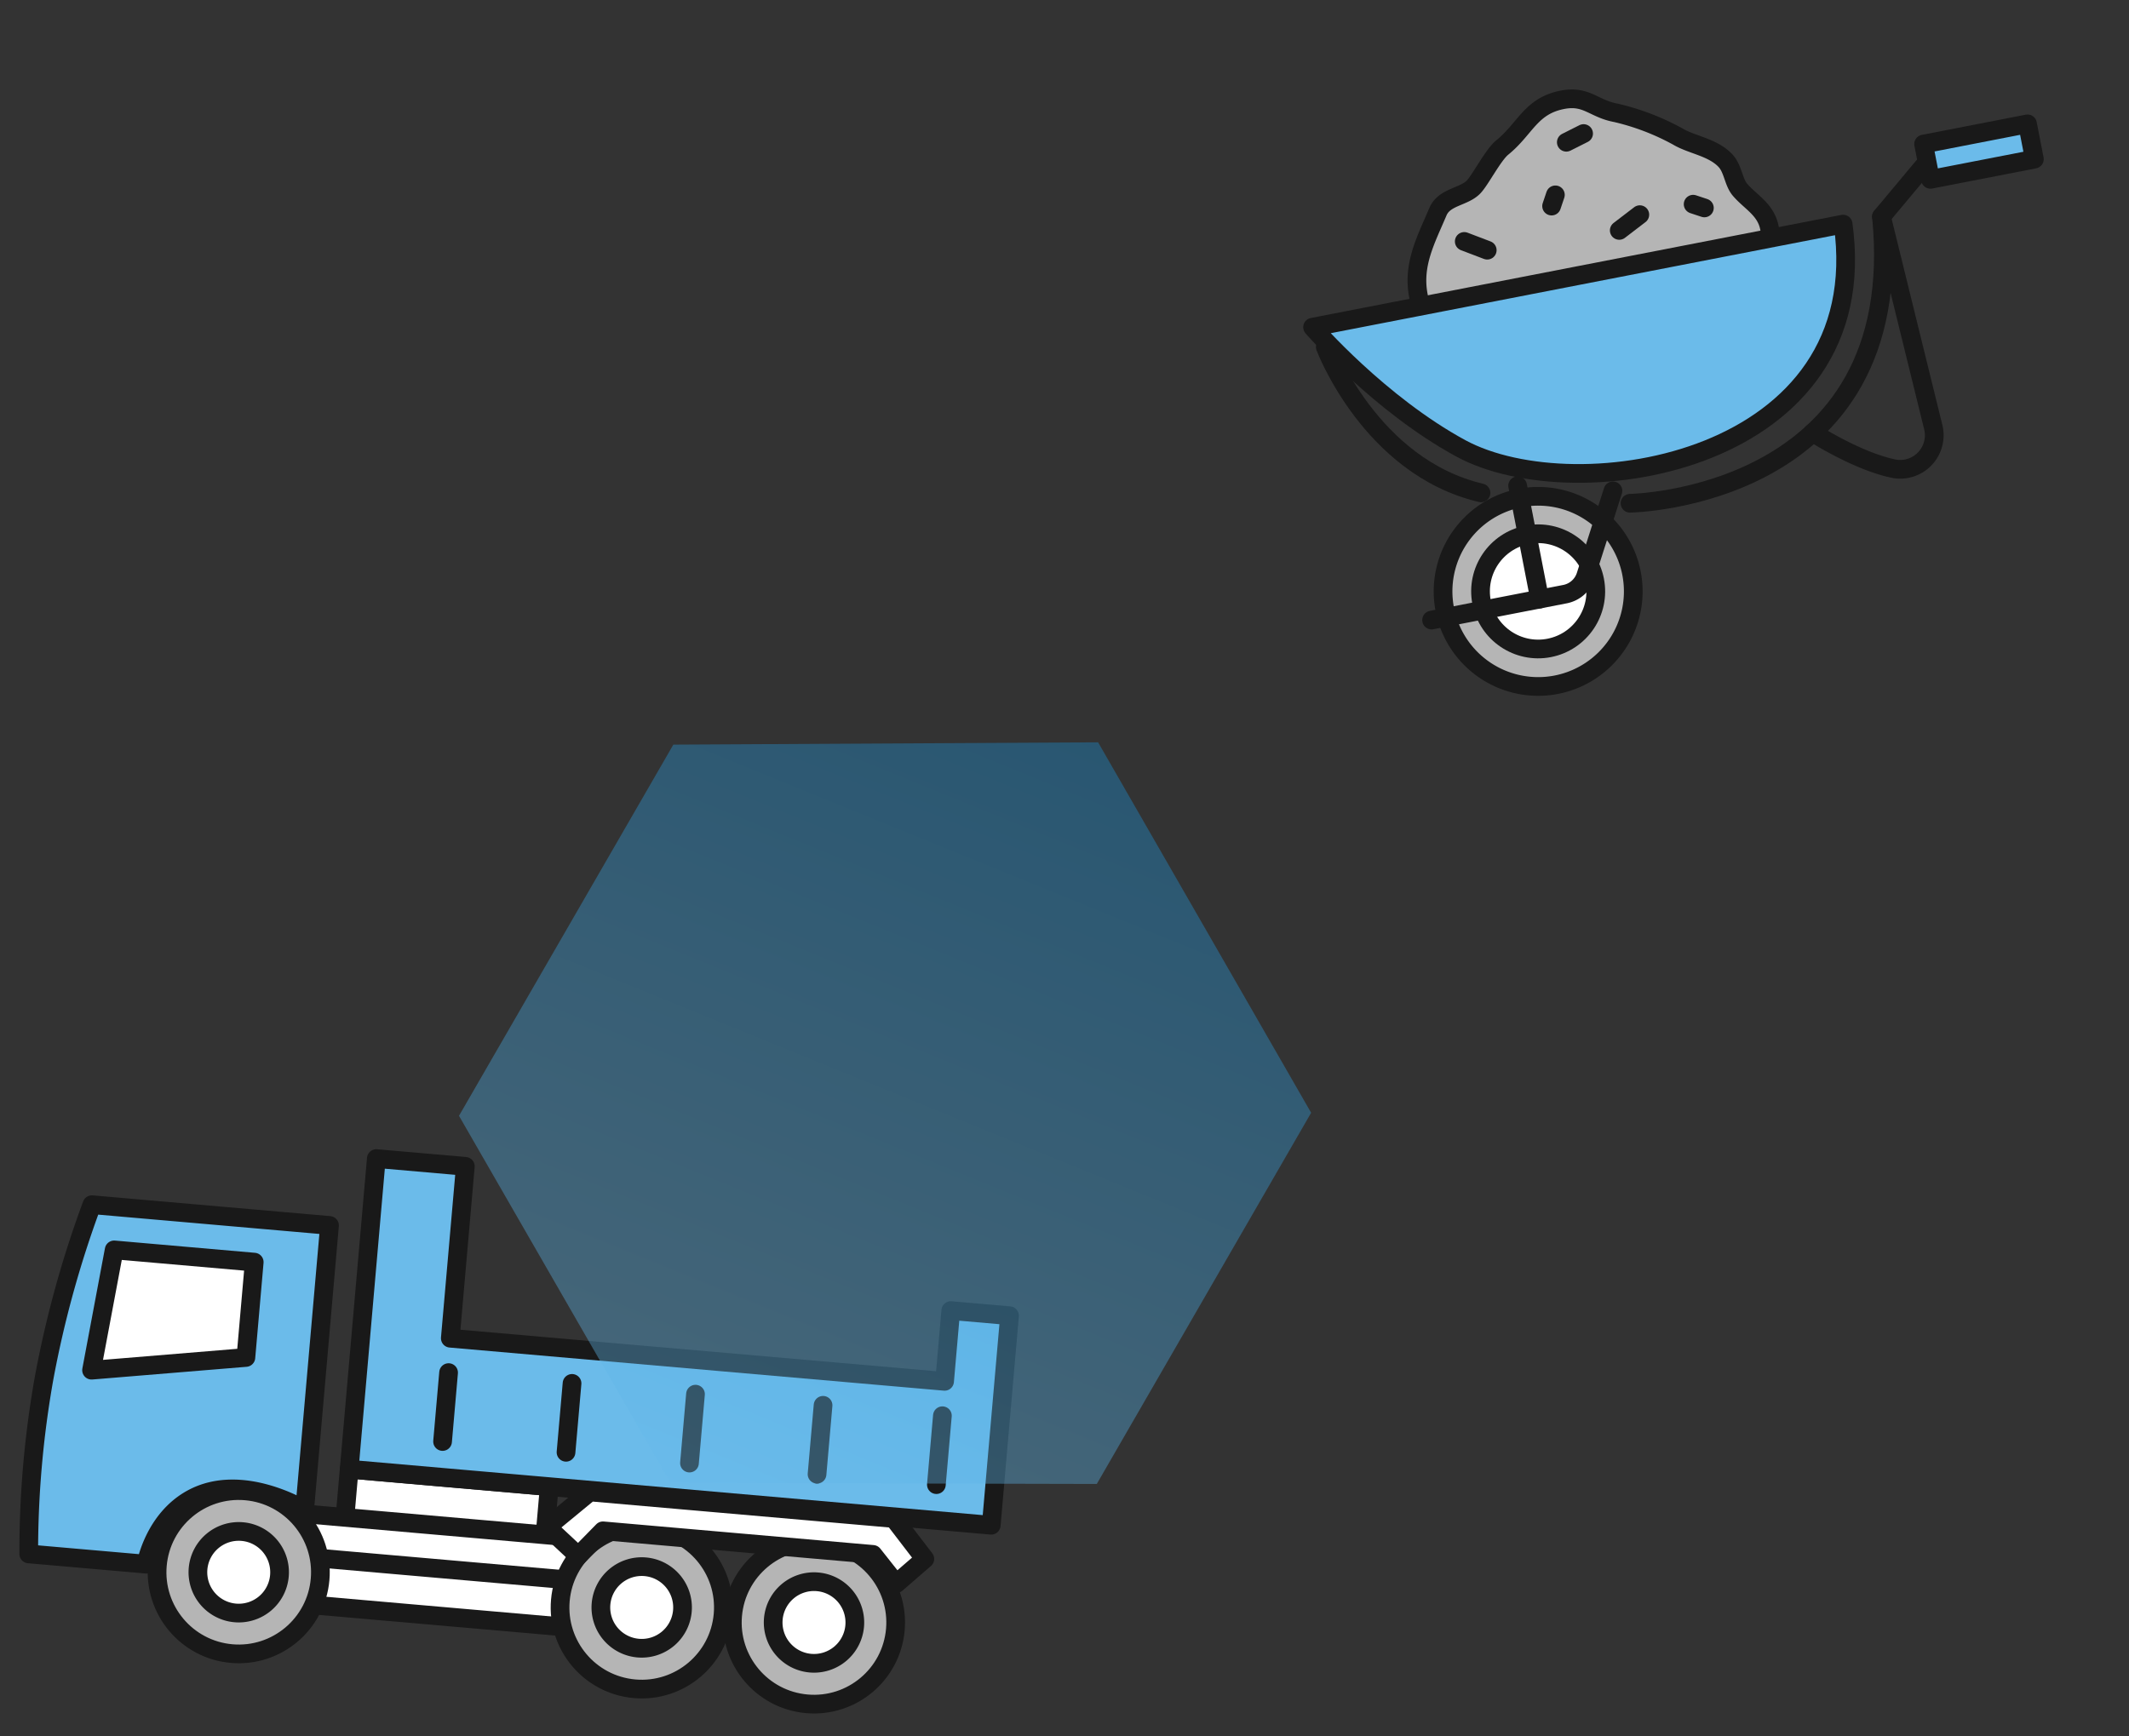
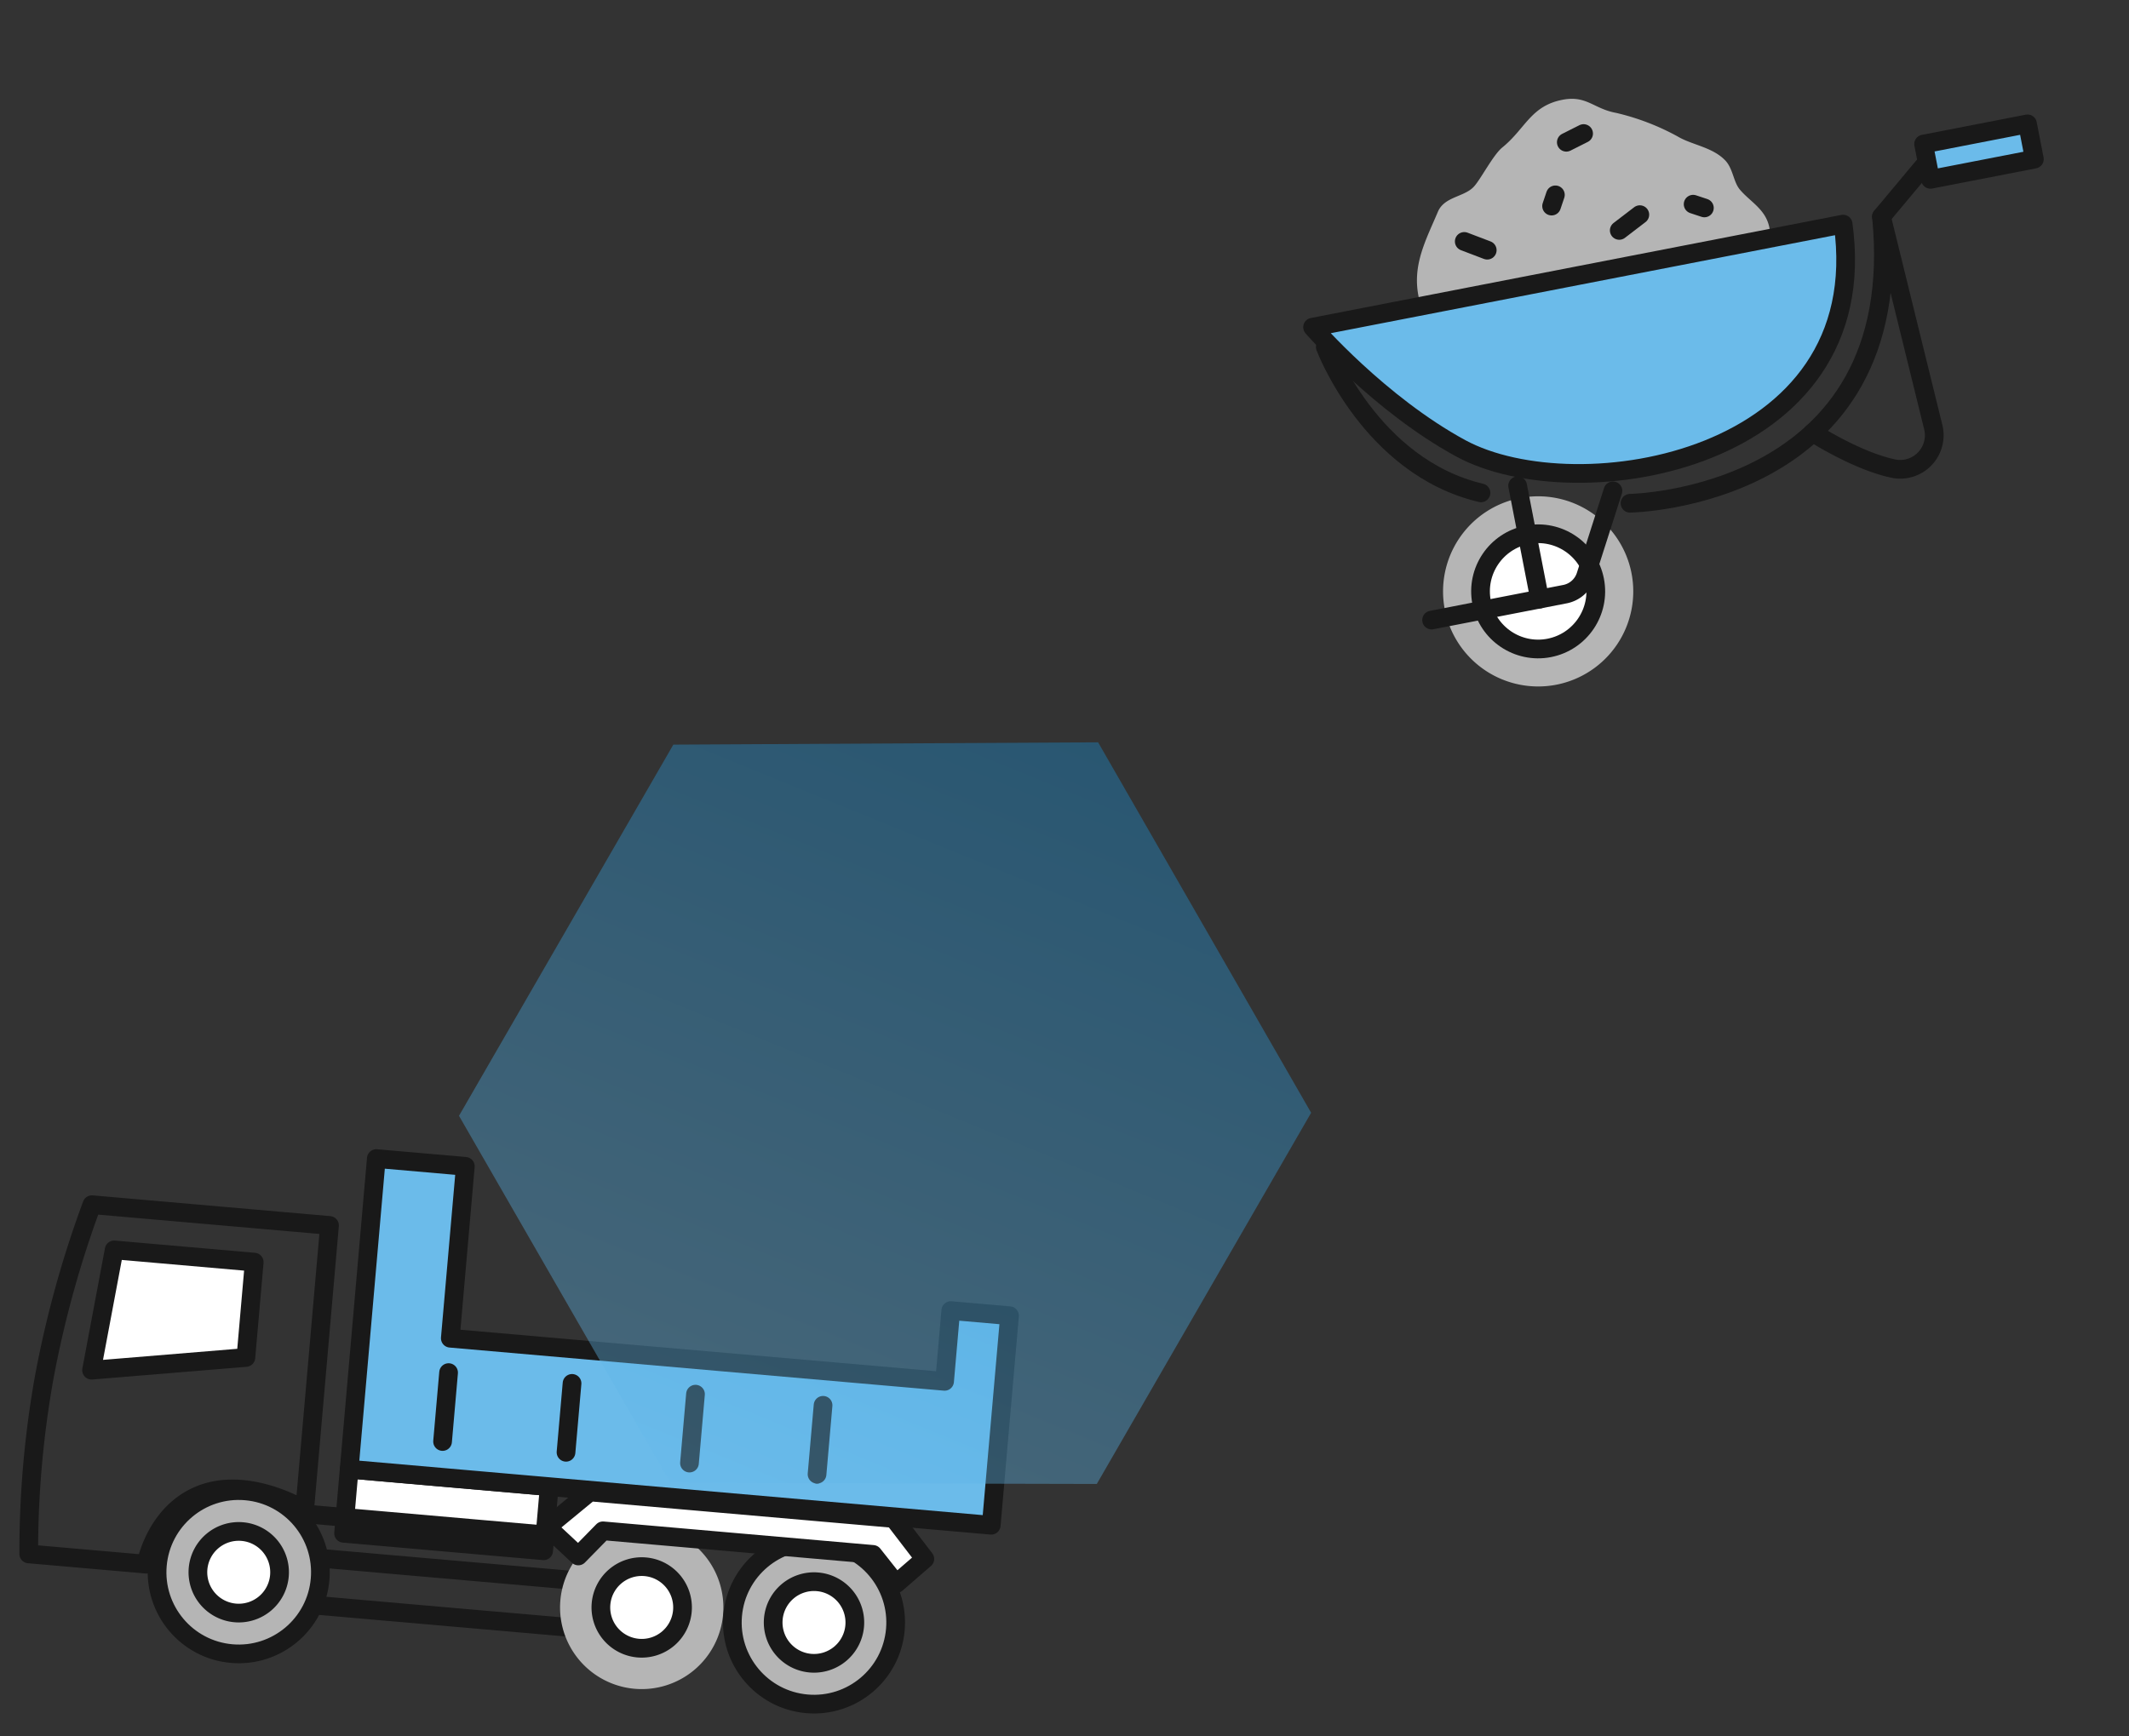
<svg xmlns="http://www.w3.org/2000/svg" id="グループ_25568" data-name="グループ 25568" width="227.624" height="185.693" viewBox="0 0 227.624 185.693">
  <rect x="0" y="0" width="227.624" height="185.693" fill="#333333" stroke="none" />
  <defs>
    <clipPath id="clip-path">
      <rect id="長方形_10457" data-name="長方形 10457" width="106.177" height="57.589" fill="none" />
    </clipPath>
    <clipPath id="clip-path-2">
      <rect id="長方形_10472" data-name="長方形 10472" width="81.657" height="63.754" fill="none" />
    </clipPath>
    <linearGradient id="linear-gradient" x1="0.664" y1="-0.343" x2="0.825" y2="1" gradientUnits="objectBoundingBox">
      <stop offset="0" stop-color="#0080cc" />
      <stop offset="0.773" stop-color="#53aee3" />
      <stop offset="1" stop-color="#6bbbea" />
    </linearGradient>
  </defs>
  <g id="グループ_25489" data-name="グループ 25489" transform="matrix(0.996, 0.087, -0.087, 0.996, 5.019, 119.069)">
    <rect id="長方形_10455" data-name="長方形 10455" width="21.475" height="6.885" transform="translate(35.51 35.098)" fill="#fff" />
    <rect id="長方形_10456" data-name="長方形 10456" width="21.475" height="6.885" transform="translate(35.51 35.098)" fill="none" stroke="#191919" stroke-linecap="round" stroke-linejoin="round" stroke-width="2" />
-     <path id="パス_127856" data-name="パス 127856" d="M36.669,9.636H2.446L0,0H39.113Z" transform="translate(26.442 40.274)" fill="#fff" />
    <path id="パス_127857" data-name="パス 127857" d="M36.669,9.636H2.446L0,0H39.113Z" transform="translate(26.442 40.274)" fill="none" stroke="#191919" stroke-linecap="round" stroke-linejoin="round" stroke-width="2" />
    <line id="線_1511" data-name="線 1511" x2="34.838" transform="translate(27.782 44.86)" fill="none" stroke="#191919" stroke-linecap="round" stroke-linejoin="round" stroke-width="2" />
    <g id="グループ_25458" data-name="グループ 25458" transform="translate(0 0)">
      <g id="グループ_25457" data-name="グループ 25457" clip-path="url(#clip-path)">
-         <path id="パス_127858" data-name="パス 127858" d="M29.4,30.563S22.367,27,17.268,30.416c-3.837,2.57-4.259,7.384-4.259,7.384H.417a106.2,106.2,0,0,1,0-18.9A112.23,112.23,0,0,1,3.895,0H29.4Z" transform="translate(1.745 9.309)" fill="#6bbbea" />
        <path id="パス_127859" data-name="パス 127859" d="M29.4,30.563S22.367,27,17.268,30.416c-3.837,2.57-4.259,7.384-4.259,7.384H.417a106.2,106.2,0,0,1,0-18.9A112.23,112.23,0,0,1,3.895,0H29.4Z" transform="translate(1.745 9.309)" fill="none" stroke="#191919" stroke-linecap="round" stroke-linejoin="round" stroke-width="2" />
        <path id="パス_127860" data-name="パス 127860" d="M16.323,10.238,0,13.029,1.288,0H16.323Z" transform="translate(7.143 13.918)" fill="#fff" />
        <path id="パス_127861" data-name="パス 127861" d="M16.323,10.238,0,13.029,1.288,0H16.323Z" transform="translate(7.143 13.918)" fill="none" stroke="#191919" stroke-linecap="round" stroke-linejoin="round" stroke-width="2" />
        <path id="パス_127862" data-name="パス 127862" d="M17.467,8.733A8.733,8.733,0,1,1,8.733,0a8.734,8.734,0,0,1,8.733,8.733" transform="translate(15.971 38.376)" fill="#b5b5b5" />
        <ellipse id="楕円形_25650" data-name="楕円形 25650" cx="8.733" cy="8.733" rx="8.733" ry="8.733" transform="translate(15.97 38.376)" fill="none" stroke="#191919" stroke-linecap="round" stroke-linejoin="round" stroke-width="2" />
        <path id="パス_127863" data-name="パス 127863" d="M8.733,4.368A4.367,4.367,0,1,1,4.366,0,4.367,4.367,0,0,1,8.733,4.368" transform="translate(20.337 42.742)" fill="#fff" />
        <path id="パス_127864" data-name="パス 127864" d="M8.733,4.368A4.367,4.367,0,1,1,4.366,0,4.367,4.367,0,0,1,8.733,4.368Z" transform="translate(20.337 42.742)" fill="none" stroke="#191919" stroke-linecap="round" stroke-linejoin="round" stroke-width="2" />
        <path id="パス_127865" data-name="パス 127865" d="M17.467,8.733A8.733,8.733,0,1,1,8.733,0a8.734,8.734,0,0,1,8.733,8.733" transform="translate(59.228 38.376)" fill="#b5b5b5" />
-         <ellipse id="楕円形_25651" data-name="楕円形 25651" cx="8.733" cy="8.733" rx="8.733" ry="8.733" transform="translate(59.227 38.376)" fill="none" stroke="#191919" stroke-linecap="round" stroke-linejoin="round" stroke-width="2" />
        <path id="パス_127866" data-name="パス 127866" d="M8.733,4.368A4.367,4.367,0,1,1,4.366,0,4.367,4.367,0,0,1,8.733,4.368" transform="translate(63.594 42.742)" fill="#fff" />
        <path id="パス_127867" data-name="パス 127867" d="M8.733,4.368A4.367,4.367,0,1,1,4.366,0,4.367,4.367,0,0,1,8.733,4.368Z" transform="translate(63.594 42.742)" fill="none" stroke="#191919" stroke-linecap="round" stroke-linejoin="round" stroke-width="2" />
        <path id="パス_127868" data-name="パス 127868" d="M17.467,8.733A8.733,8.733,0,1,1,8.733,0a8.734,8.734,0,0,1,8.733,8.733" transform="translate(77.723 38.376)" fill="#b5b5b5" />
        <ellipse id="楕円形_25652" data-name="楕円形 25652" cx="8.733" cy="8.733" rx="8.733" ry="8.733" transform="translate(77.722 38.376)" fill="none" stroke="#191919" stroke-linecap="round" stroke-linejoin="round" stroke-width="2" />
        <path id="パス_127869" data-name="パス 127869" d="M8.733,4.368A4.367,4.367,0,1,1,4.366,0,4.367,4.367,0,0,1,8.733,4.368" transform="translate(82.089 42.742)" fill="#fff" />
        <path id="パス_127870" data-name="パス 127870" d="M8.733,4.368A4.367,4.367,0,1,1,4.366,0,4.367,4.367,0,0,1,8.733,4.368Z" transform="translate(82.089 42.742)" fill="none" stroke="#191919" stroke-linecap="round" stroke-linejoin="round" stroke-width="2" />
        <path id="パス_127871" data-name="パス 127871" d="M9.554,18.457V0H0V33.352H68.921v-22.5H62.612v7.6Z" transform="translate(35.51 1.746)" fill="#6bbbea" />
        <path id="パス_127872" data-name="パス 127872" d="M9.554,18.457V0H0V33.352H68.921v-22.5H62.612v7.6Z" transform="translate(35.51 1.746)" fill="none" stroke="#191919" stroke-linecap="round" stroke-linejoin="round" stroke-width="2" />
        <line id="線_1512" data-name="線 1512" y2="7.398" transform="translate(45.201 23.882)" fill="none" stroke="#191919" stroke-linecap="round" stroke-linejoin="round" stroke-width="2" />
-         <line id="線_1513" data-name="線 1513" y2="7.398" transform="translate(98.209 23.882)" fill="none" stroke="#191919" stroke-linecap="round" stroke-linejoin="round" stroke-width="2" />
        <line id="線_1514" data-name="線 1514" y2="7.398" transform="translate(71.705 23.882)" fill="none" stroke="#191919" stroke-linecap="round" stroke-linejoin="round" stroke-width="2" />
        <line id="線_1515" data-name="線 1515" y2="7.398" transform="translate(58.453 23.882)" fill="none" stroke="#191919" stroke-linecap="round" stroke-linejoin="round" stroke-width="2" />
        <line id="線_1516" data-name="線 1516" y2="7.398" transform="translate(85.399 23.882)" fill="none" stroke="#191919" stroke-linecap="round" stroke-linejoin="round" stroke-width="2" />
        <path id="パス_127873" data-name="パス 127873" d="M34.949,4.02H5.965L3.573,6.928,0,4.13,4.205,0H36.838l3.678,4.02L37.692,6.928Z" transform="translate(57.153 35.285)" fill="#fff" />
        <path id="パス_127874" data-name="パス 127874" d="M34.949,4.02H5.965L3.573,6.928,0,4.13,4.205,0H36.838l3.678,4.02L37.692,6.928Z" transform="translate(57.153 35.285)" fill="none" stroke="#191919" stroke-linecap="round" stroke-linejoin="round" stroke-width="2" />
      </g>
    </g>
  </g>
  <g id="グループ_25490" data-name="グループ 25490" transform="translate(135.302)">
    <g id="グループ_25473" data-name="グループ 25473" transform="translate(0 15.581) rotate(-11)" clip-path="url(#clip-path-2)">
      <path id="パス_127965" data-name="パス 127965" d="M38.225,17.651c0,9.749-8.557,8.406-19.112,8.406S0,27.4,0,17.651c0-3.417,1.939-5.733,3.759-8.437.983-1.459,3.016-1.007,4.249-1.874.86-.6,2.7-2.962,3.82-3.56C14.633,2.289,15.645,0,19.112,0c2.638,0,3.079,1.575,5.366,2.469a25.873,25.873,0,0,1,6,3.748C31.78,7.381,33.9,8.031,34.961,9.683c.663,1.028.412,2.422.949,3.377.84,1.5,2.315,2.581,2.315,4.591" transform="translate(12.987 1.238)" fill="#b5b5b5" />
-       <path id="パス_127966" data-name="パス 127966" d="M38.225,17.651c0,9.749-8.557,8.406-19.112,8.406S0,27.4,0,17.651c0-3.417,1.939-5.733,3.759-8.437.983-1.459,3.016-1.007,4.249-1.874.86-.6,2.7-2.962,3.82-3.56C14.633,2.289,15.645,0,19.112,0c2.638,0,3.079,1.575,5.366,2.469a25.873,25.873,0,0,1,6,3.748C31.78,7.381,33.9,8.031,34.961,9.683c.663,1.028.412,2.422.949,3.377C36.75,14.556,38.225,15.641,38.225,17.651Z" transform="translate(12.987 1.238)" fill="none" stroke="#191919" stroke-linecap="round" stroke-linejoin="round" stroke-width="2" />
      <line id="線_1518" data-name="線 1518" x1="1.992" y2="0.561" transform="translate(31.641 5.214)" fill="none" stroke="#191919" stroke-linecap="round" stroke-linejoin="round" stroke-width="2" />
      <line id="線_1519" data-name="線 1519" x1="0.626" y2="1.101" transform="translate(28.794 11.074)" fill="none" stroke="#191919" stroke-linecap="round" stroke-linejoin="round" stroke-width="2" />
      <line id="線_1520" data-name="線 1520" x1="1.104" y1="0.621" transform="translate(43.687 14.865)" fill="none" stroke="#191919" stroke-linecap="round" stroke-linejoin="round" stroke-width="2" />
      <line id="線_1521" data-name="線 1521" y1="1.233" x2="2.48" transform="translate(35.399 14.876)" fill="none" stroke="#191919" stroke-linecap="round" stroke-linejoin="round" stroke-width="2" />
      <line id="線_1522" data-name="線 1522" x2="2.234" y2="1.388" transform="translate(18.906 14.104)" fill="none" stroke="#191919" stroke-linecap="round" stroke-linejoin="round" stroke-width="2" />
      <path id="パス_127967" data-name="パス 127967" d="M20.335,10.167A10.168,10.168,0,1,1,10.168,0,10.168,10.168,0,0,1,20.335,10.167" transform="translate(9.355 42.181)" fill="#b5b5b5" />
-       <path id="パス_127968" data-name="パス 127968" d="M20.335,10.167A10.168,10.168,0,1,1,10.168,0,10.168,10.168,0,0,1,20.335,10.167Z" transform="translate(9.355 42.181)" fill="none" stroke="#191919" stroke-linecap="round" stroke-linejoin="round" stroke-width="2" />
+       <path id="パス_127968" data-name="パス 127968" d="M20.335,10.167Z" transform="translate(9.355 42.181)" fill="none" stroke="#191919" stroke-linecap="round" stroke-linejoin="round" stroke-width="2" />
      <path id="パス_127969" data-name="パス 127969" d="M12.323,6.161A6.161,6.161,0,1,1,6.161,0a6.161,6.161,0,0,1,6.161,6.161" transform="translate(13.361 46.187)" fill="#fff" />
      <ellipse id="楕円形_25653" data-name="楕円形 25653" cx="6.161" cy="6.161" rx="6.161" ry="6.161" transform="translate(13.361 46.187)" fill="none" stroke="#191919" stroke-linecap="round" stroke-linejoin="round" stroke-width="2" />
      <path id="パス_127970" data-name="パス 127970" d="M57.784,0H0S5.419,9.432,13.1,15.754C24.007,24.727,56.412,25.69,57.784,0" transform="translate(1.237 20.014)" fill="#6bbbea" />
      <path id="パス_127971" data-name="パス 127971" d="M57.784,0H0S5.419,9.432,13.1,15.754C24.007,24.727,56.412,25.69,57.784,0Z" transform="translate(1.237 20.014)" fill="none" stroke="#191919" stroke-linecap="round" stroke-linejoin="round" stroke-width="2" />
      <path id="パス_127972" data-name="パス 127972" d="M0,9.864H14.528a2.923,2.923,0,0,0,2.544-1.485L21.667,0" transform="translate(7.754 43.322)" fill="none" stroke="#191919" stroke-linecap="round" stroke-linejoin="round" stroke-width="2" />
      <line id="線_1523" data-name="線 1523" y2="12.346" transform="translate(19.523 40.841)" fill="none" stroke="#191919" stroke-linecap="round" stroke-linejoin="round" stroke-width="2" />
      <path id="パス_127973" data-name="パス 127973" d="M0,0S2.273,13.489,13.363,18.49" transform="translate(2.168 22.351)" fill="none" stroke="#191919" stroke-linecap="round" stroke-linejoin="round" stroke-width="2" />
      <path id="パス_127974" data-name="パス 127974" d="M0,30.674S29.38,35.929,32.238,5.717L39.269,0" transform="translate(30.961 14.298)" fill="none" stroke="#191919" stroke-linecap="round" stroke-linejoin="round" stroke-width="2" />
      <rect id="長方形_10470" data-name="長方形 10470" width="11.318" height="3.845" transform="translate(69.102 13.253)" fill="#6bbbea" />
      <rect id="長方形_10471" data-name="長方形 10471" width="11.318" height="3.845" transform="translate(69.102 13.253)" fill="none" stroke="#191919" stroke-linecap="round" stroke-linejoin="round" stroke-width="2" />
      <path id="パス_127975" data-name="パス 127975" d="M11.612,0l1.14,23.107a3.642,3.642,0,0,1-4.9,3.639C4.11,25.227,0,21.267,0,21.267" transform="translate(51.586 20.014)" fill="none" stroke="#191919" stroke-linecap="round" stroke-linejoin="round" stroke-width="2" />
    </g>
  </g>
  <path id="パス_128096" data-name="パス 128096" d="M39.206,0,0,22.921V68.756l39.206,22.7,39.533-22.7V22.921Z" transform="translate(83.452 59.782) rotate(30)" opacity="0.39" fill="url(#linear-gradient)" />
</svg>